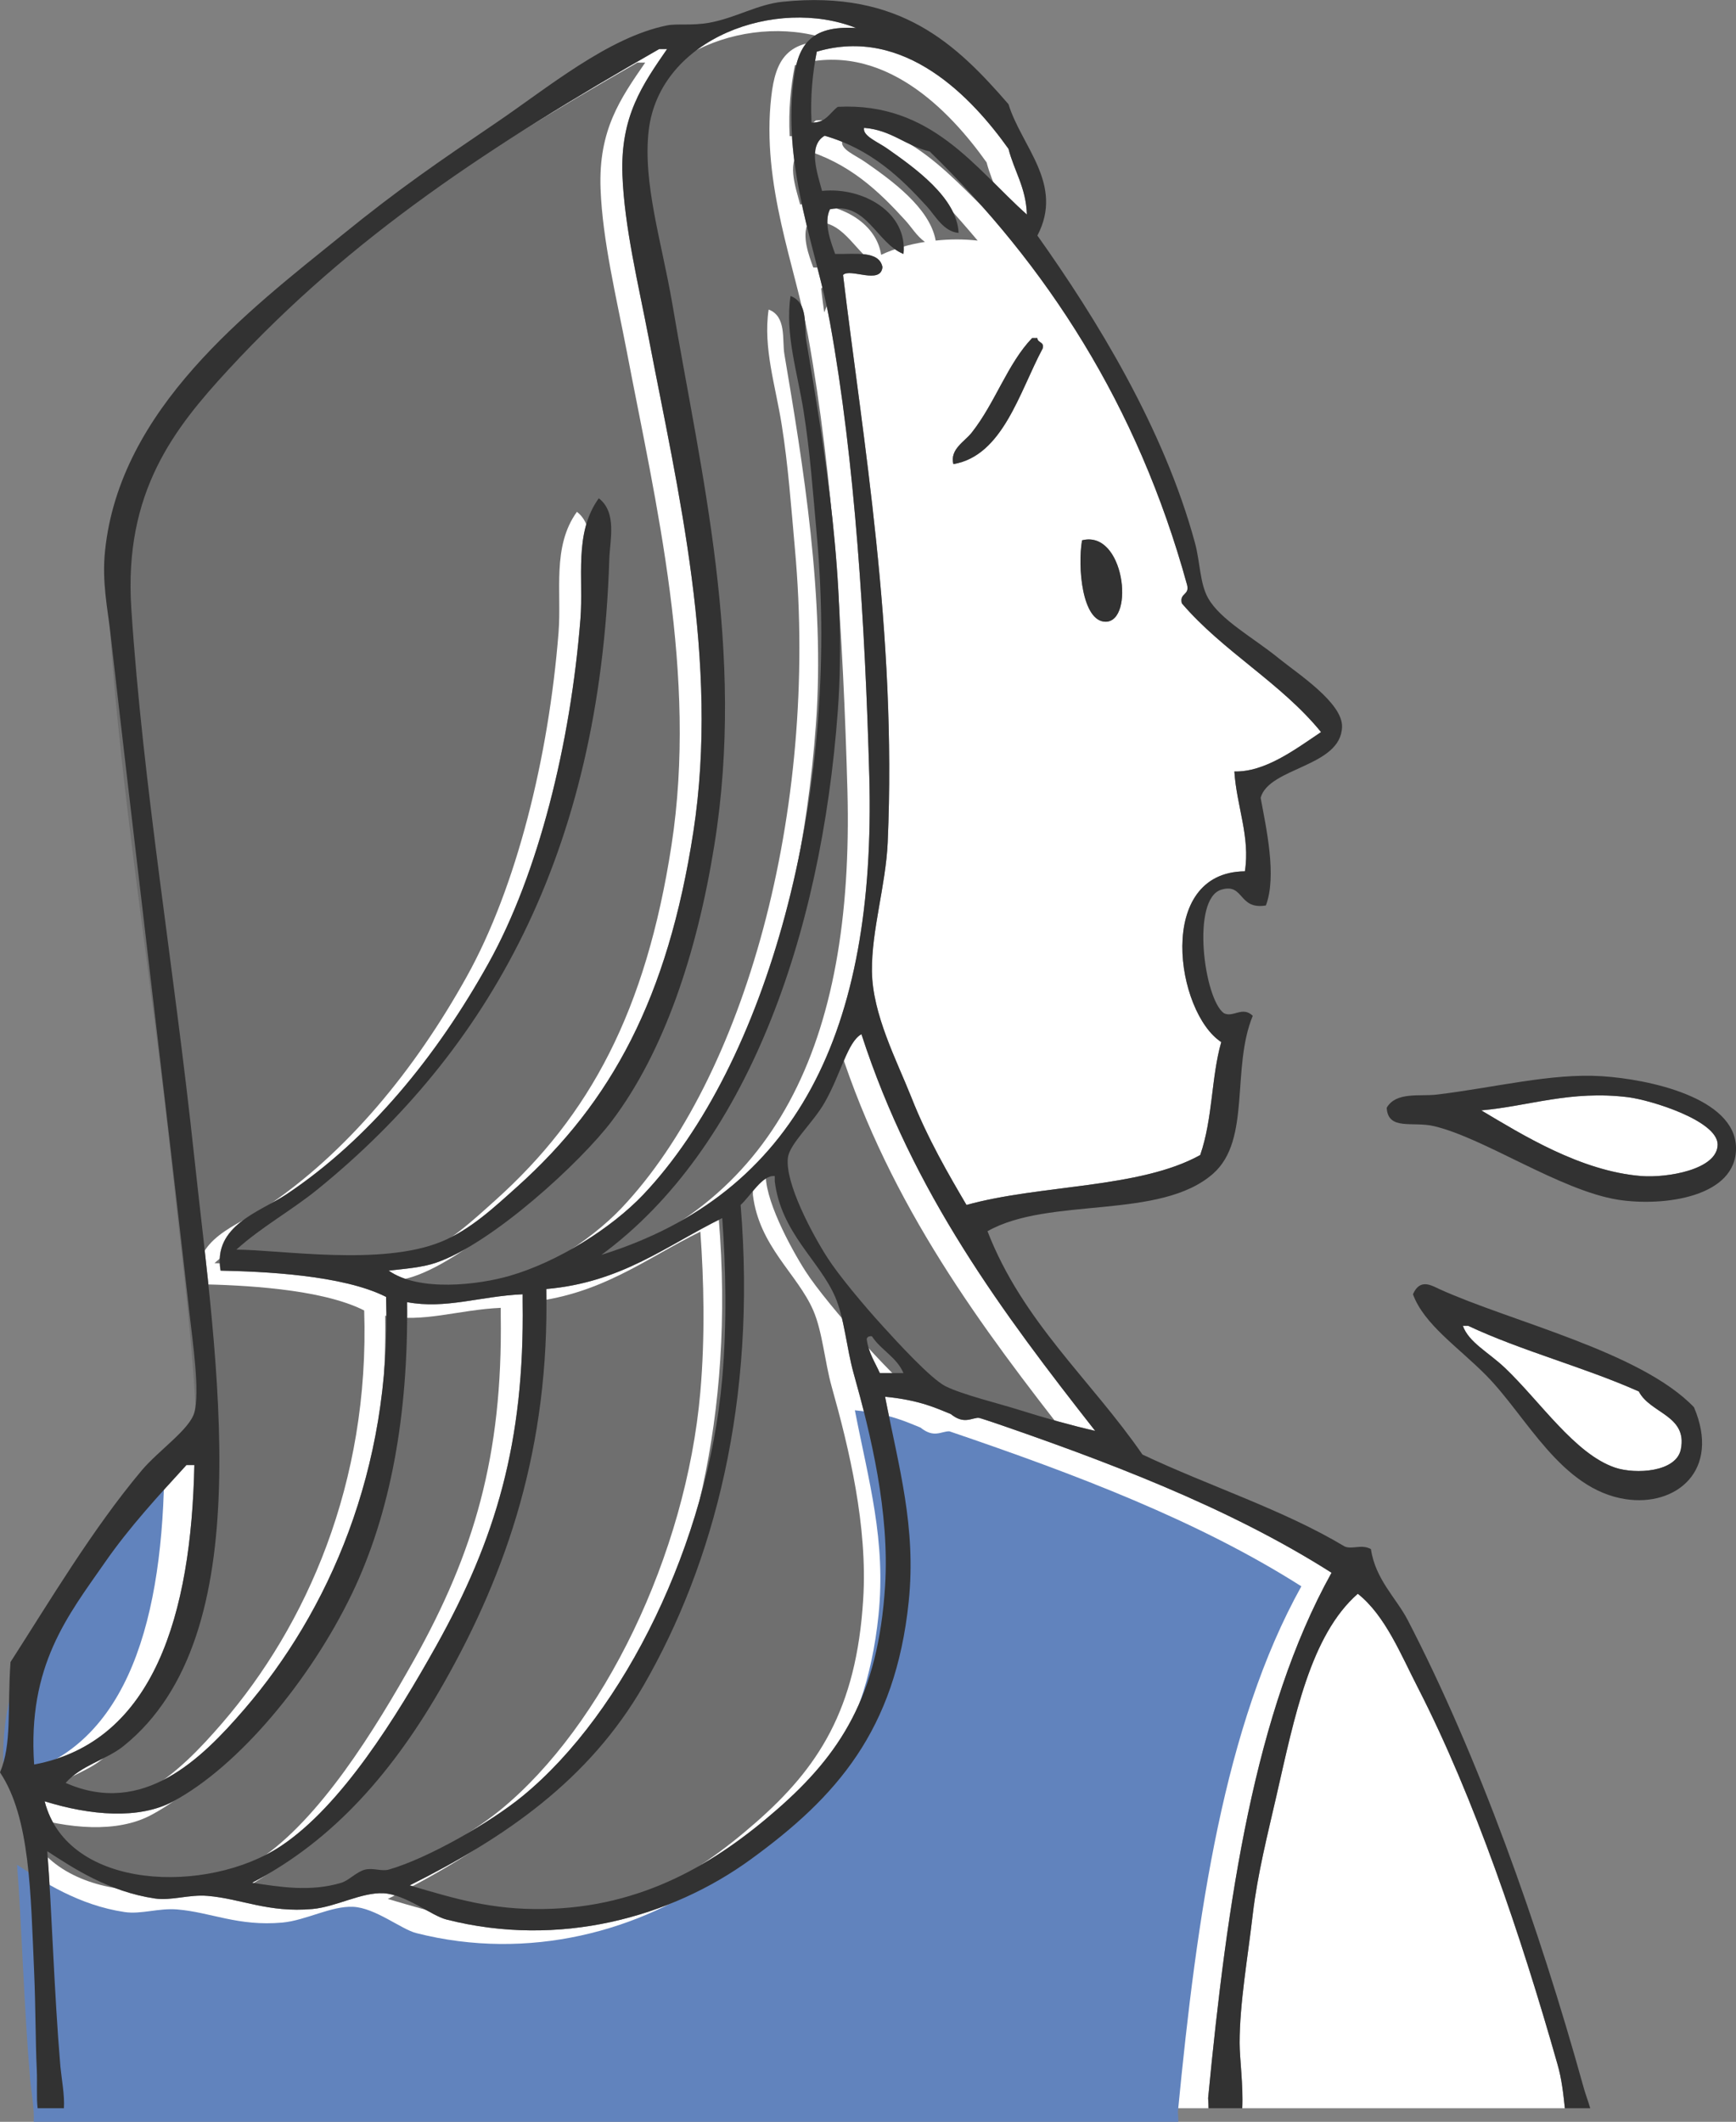
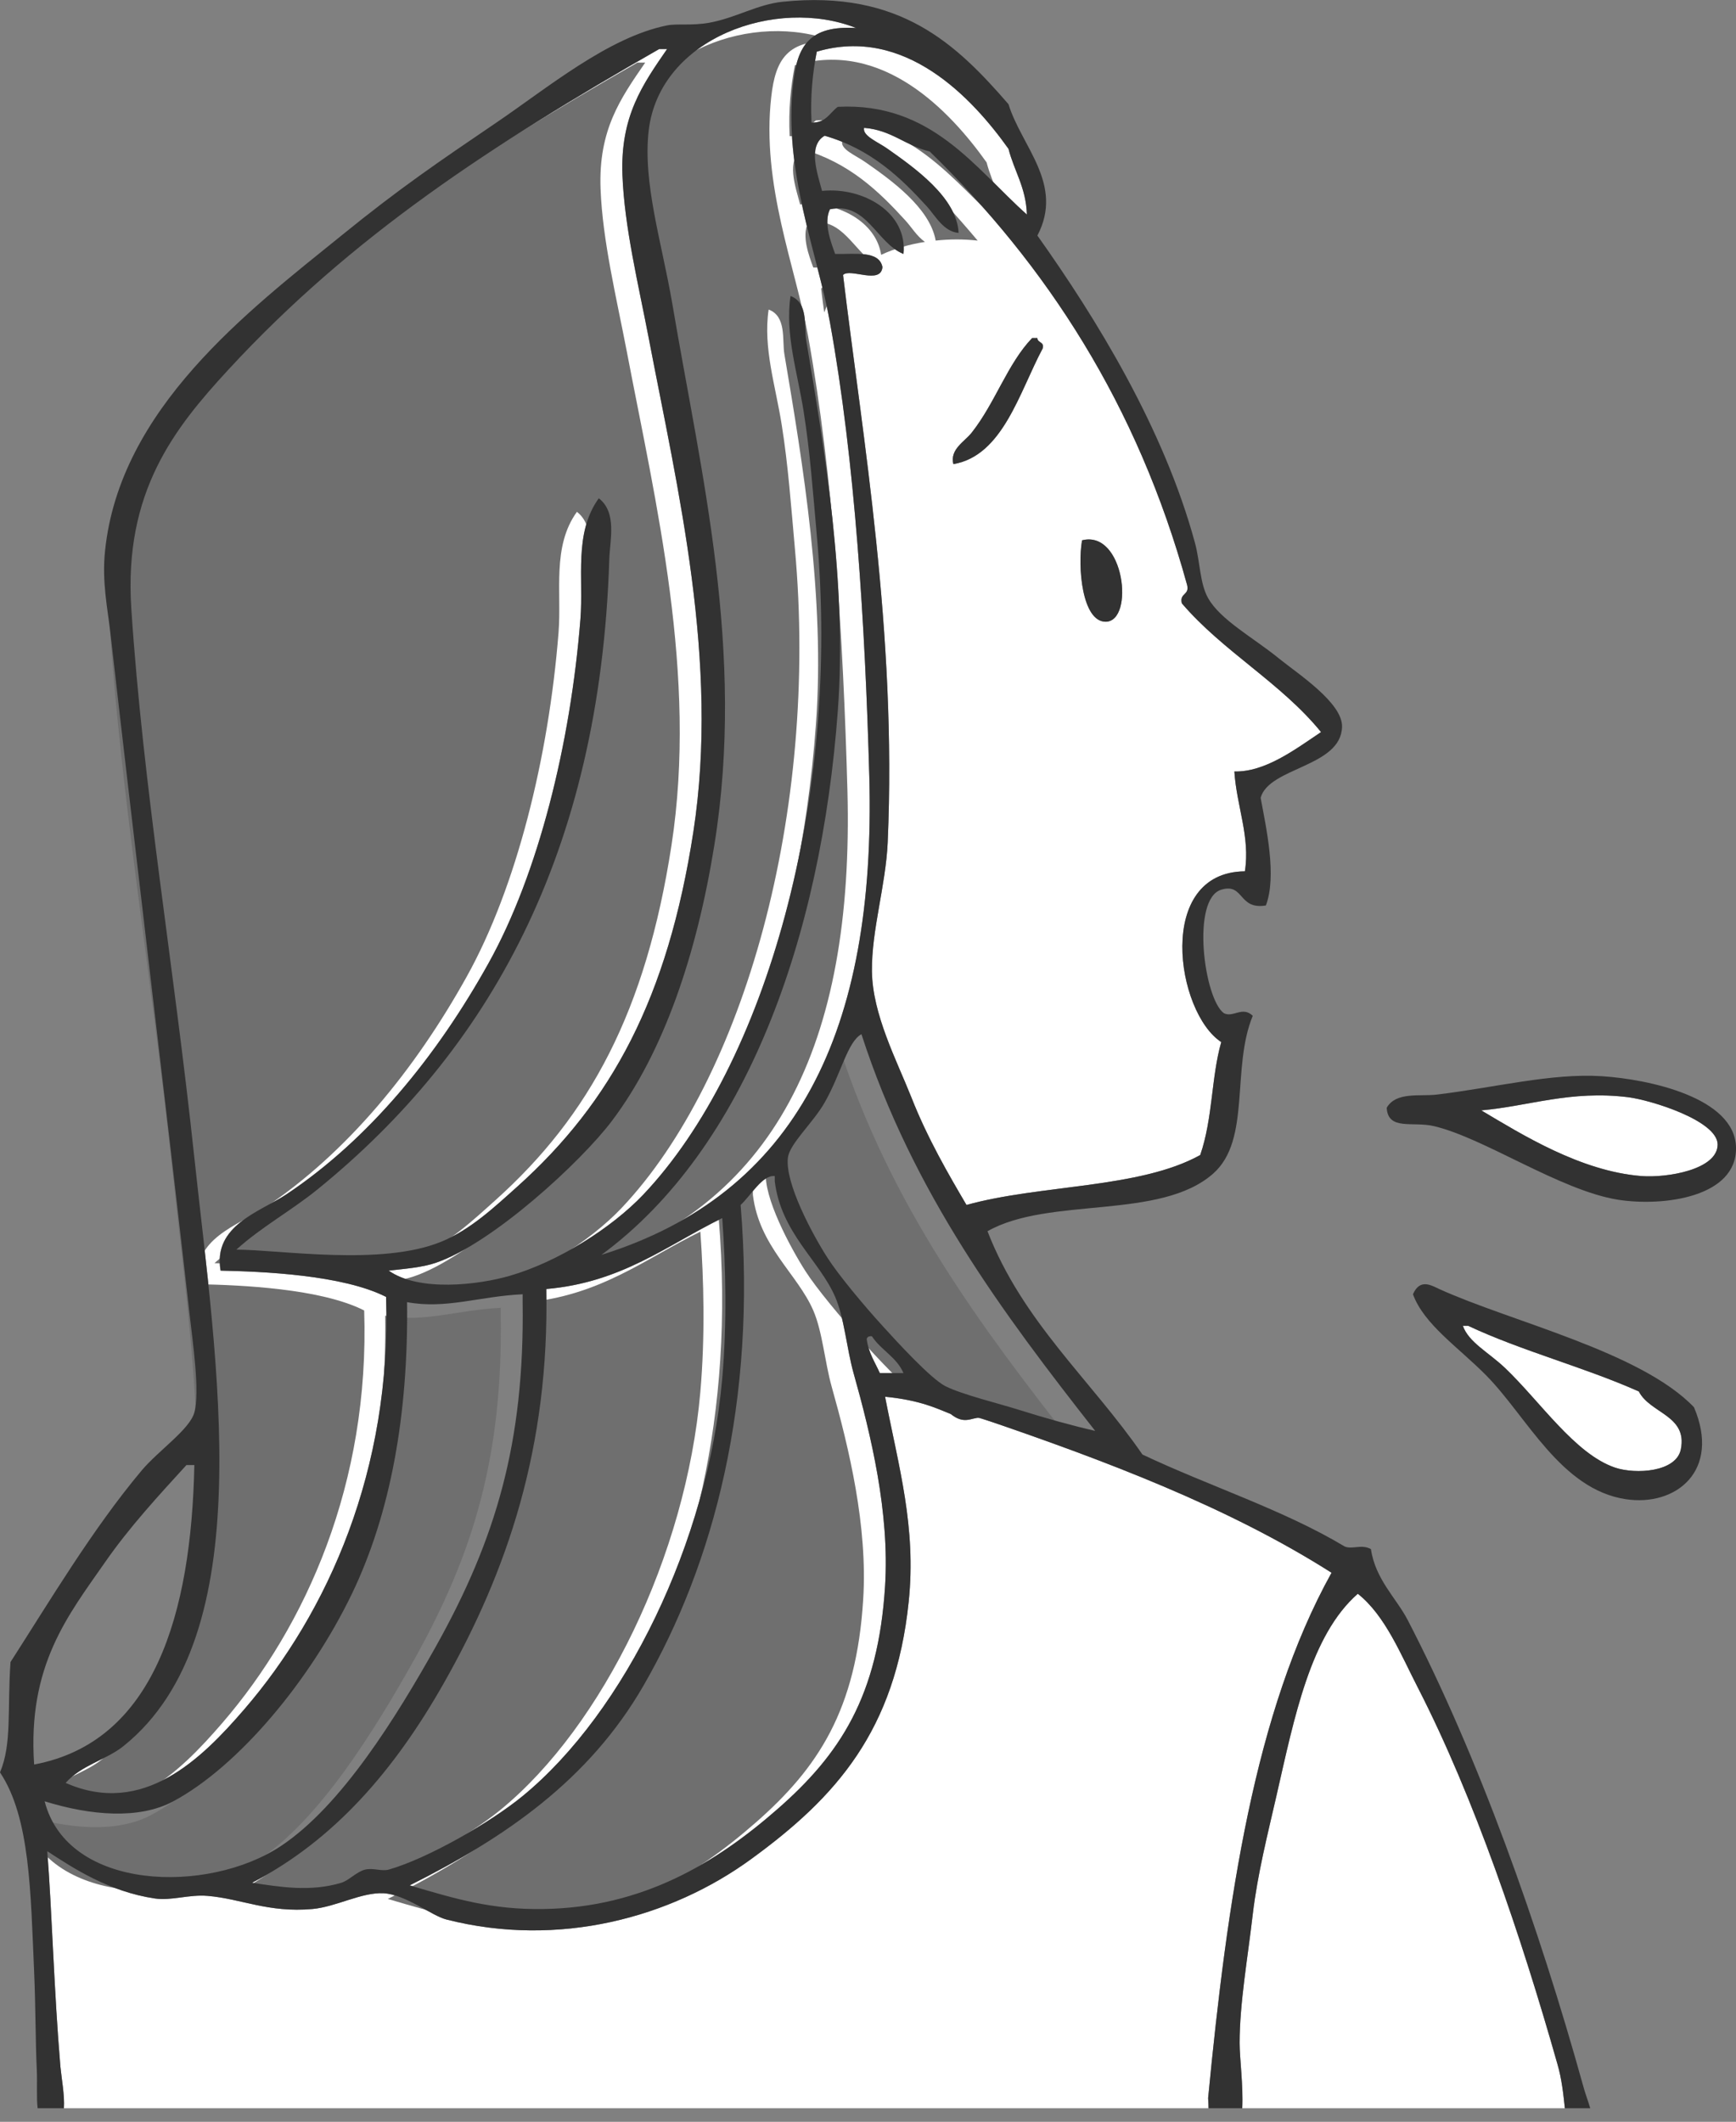
<svg xmlns="http://www.w3.org/2000/svg" viewBox="0 0 79.32 96.92">
  <rect x="0" y="0" width="79.32" height="96.92" fill="#808080" stroke="none" />
  <defs>
    <style>.d{fill:#fff;}.e{fill:#323232;}.f{fill:#6f6f6f;}.g{fill:#6183bd;}</style>
  </defs>
  <g id="a" />
  <g id="b">
    <g id="c">
      <path class="d" d="M29.4,77c3.21-5.56,5.18-12.97,4.44-21.96,.47-.43,.99-1.38,1.56-1.32v.24c.29,2.36,2.03,3.6,2.76,5.28,.42,.97,.52,2.33,.84,3.48,.8,2.84,1.65,6.38,1.44,9.72-.31,5.04-2.06,7.7-4.92,10.2-2.8,2.45-6.15,4.49-10.68,4.56-2.36,.04-4.02-.46-6.12-1.08,4.38-2.19,8.19-4.81,10.68-9.12Z" />
      <path class="d" d="M20.28,76.88c2.89-5.09,4.83-10.77,4.68-18,3.46-.3,5.51-2,8.04-3.24,.16,2.22,.22,4.79,0,7.32-.65,7.46-4.45,15.25-9.12,19.08-1.46,1.2-4.33,2.85-6.12,3.36-.33,.09-.71-.09-1.08,0-.39,.1-.73,.49-1.08,.6-1.42,.43-2.83,.19-4.08,0,3.75-1.95,6.5-5.13,8.76-9.12Z" />
      <path class="d" d="M39.6,61.16c.03-.09,.1-.14,.24-.12,.41,.63,1.13,.95,1.44,1.68h-1.08c-.22-.5-.52-.92-.6-1.56Z" />
-       <path class="d" d="M37.8,57.44c-.68-1.06-1.94-3.4-1.8-4.56,.08-.64,1.15-1.59,1.68-2.52,.75-1.31,1.04-2.77,1.68-3.12,2.35,7.25,6.46,12.74,10.68,18.12-1.05-.24-2.24-.57-3.48-.96-.91-.29-2.58-.69-3.36-1.08-.67-.34-2.2-2.01-2.88-2.76-.84-.92-2.01-2.32-2.52-3.12Z" />
-       <path class="d" d="M7.92,82.28c2.99-1.61,6.25-5.52,8.16-9.48,1.77-3.68,2.58-8.19,2.52-13.32,1.78,.33,3.31-.27,5.28-.36v.36c.09,6.4-1.22,10.82-3.96,15.72-1.8,3.21-4.31,7.28-7.08,9.12-3.34,2.22-9.75,2.06-10.8-2.04,2.09,.65,4.32,.84,5.88,0Z" />
      <path class="d" d="M36.24,3.8c-.46,4.03,1.11,7.76,1.68,10.92,1.15,6.33,1.61,13.83,1.8,20.76,.31,11.61-3.31,19.05-12.24,21.84,6.61-4.86,10.04-14.51,10.8-24.84,.43-5.78-.6-11.94-1.44-16.92-.11-.64,.11-1.73-.72-2.04-.26,1.75,.32,3.49,.6,5.28,.29,1.81,.43,3.74,.6,5.64,1.1,12.05-2.32,24.2-7.92,30.12-1.47,1.55-3.93,3.09-6.12,3.72-1.42,.41-4.13,.74-5.52-.24,.69-.08,1.53-.14,2.16-.36,2.58-.88,6.63-4.61,8.04-6.48,2.37-3.14,3.88-7.62,4.68-12.6,1.43-8.87-.62-17.02-1.92-24.72-.47-2.76-1.36-5.52-1.08-7.92,.5-4.24,5.85-6.12,9.48-4.68-2.15-.13-2.69,.83-2.88,2.52Z" />
      <path class="d" d="M29.64,15.44c1.32,6.91,3.24,14.78,2.04,22.56-1.17,7.59-3.74,12.34-8.04,16.2-1.05,.94-2.14,1.97-3.48,2.52-2.75,1.12-7.31,.37-9.36,.36,1.15-1.04,2.5-1.77,3.72-2.76,7.74-6.29,12.9-15.27,13.32-28.8,.03-.85,.36-2.11-.48-2.76-1.15,1.59-.69,3.66-.84,5.52-.45,5.69-1.92,11.63-4.2,15.72-2.36,4.24-5.46,8.04-9.24,10.56-1.17,.78-3.37,1.41-3,3.48,1.91,.04,5.57,.19,7.56,1.2,.26,7.9-2.66,14.41-6.48,18.84-1.95,2.26-4.62,4.92-8.16,3.36,.71-.81,1.87-1.06,2.64-1.68,6.31-5.06,4.25-17.45,3.24-26.88-.94-8.83-2.34-16.9-2.88-25.08-.35-5.34,1.97-8.24,4.44-10.92,5.66-6.13,12.03-10.26,19.68-14.64h.36c-1.13,1.64-2.14,3.07-2.04,5.76,.09,2.38,.73,4.99,1.2,7.44Z" />
-       <path class="d" d="M1.56,80.6c-.31-4.53,1.55-6.81,3.24-9.24,1.11-1.6,2.46-3.06,3.72-4.44h.36c-.14,6.79-1.83,12.65-7.32,13.68Z" />
      <path class="d" d="M44.16,55.04c3.38-.94,7.9-.74,10.68-2.28,.58-1.69,.5-3.55,.96-5.16-2.07-1.35-3.03-7.76,1.08-7.8,.25-1.57-.38-2.98-.48-4.56,1.4,.03,2.74-.98,3.96-1.8-1.83-2.25-4.48-3.68-6.36-5.88-.12-.48,.36-.36,.24-.84-2.27-8.25-6.43-14.61-11.76-19.8-1.1-.26-1.74-.98-3-1.08-.08,.37,.63,.64,1.08,.96,1.19,.84,3.17,2.22,3.24,3.84-.69-.06-1.06-.78-1.44-1.2-1.21-1.33-2.57-2.63-4.68-3.24-.79,.46-.33,1.73-.12,2.52,1.88-.19,3.92,1,3.72,2.88-1.24-.5-1.67-2.39-3.36-2.04-.3,.62,.05,1.52,.24,2.04,.9,.02,2.01-.17,2.16,.6-.08,.83-1.48,.03-1.8,.36,.9,7.49,2.46,16.32,2.04,25.92-.09,1.98-.74,4-.72,5.88,.02,1.97,1.13,4.08,1.8,5.76,.75,1.89,1.71,3.54,2.52,4.92Zm5.28-30.36c1.94-.49,2.41,3.71,1.08,3.72-1.08,0-1.29-2.51-1.08-3.72Zm-5.88-3.48c-.17-.68,.52-1.03,.84-1.44,1.08-1.37,1.63-3.14,2.76-4.32h.24c0,.24,.33,.15,.24,.48-1.06,1.98-1.82,4.9-4.08,5.28Z" />
      <path class="d" d="M2.76,94.4c-.29-3.4-.39-7.18-.6-9.84,1.18,.77,2.82,1.85,4.92,2.16,.75,.11,1.55-.19,2.4-.12,1.55,.13,2.77,.78,4.8,.6,1.08-.1,2.24-.77,3.24-.72,1.01,.05,2.2,1.03,2.88,1.2,5.14,1.31,10.26-.09,13.92-2.76,3.89-2.83,6.59-5.87,7.2-11.76,.35-3.41-.45-6.12-1.08-9.36,1.62,.16,2.37,.54,3,.79,.62,.5,.95,.16,1.32,.17,5.76,1.96,11.36,4.08,16.08,7.08-3.53,6.35-4.77,14.99-5.64,24,.01,.17,.02,.32,.02,.46H2.92c.04-.58-.11-1.37-.16-1.9Z" />
      <g>
-         <path class="g" d="M.18,81.22c-.31-4.53,1.55-6.81,3.24-9.24,1.11-1.6,2.46-3.06,3.72-4.44h.36c-.14,6.79-1.83,12.65-7.32,13.68Z" />
-         <path class="g" d="M1.38,95.02c-.29-3.4-.39-7.18-.6-9.84,1.18,.77,2.82,1.85,4.92,2.16,.75,.11,1.55-.19,2.4-.12,1.55,.13,2.77,.78,4.8,.6,1.08-.1,2.24-.77,3.24-.72,1.01,.05,2.2,1.03,2.88,1.2,5.14,1.31,10.26-.09,13.92-2.76,3.89-2.83,6.59-5.87,7.2-11.76,.35-3.41-.45-6.12-1.08-9.36,1.62,.16,2.37,.54,3,.79,.62,.5,.95,.16,1.32,.17,5.76,1.96,11.36,4.08,16.08,7.08-3.53,6.35-4.77,14.99-5.64,24,.01,.17,.02,.32,.02,.46H1.54c.04-.58-.11-1.37-.16-1.9Z" />
-       </g>
+         </g>
      <path class="d" d="M56.64,93.32c0-1.82,.37-3.88,.6-5.88,.22-1.86,.69-3.69,1.08-5.4,.83-3.63,1.56-7.35,3.72-9.24,1.26,1,1.96,2.77,2.76,4.32,2.57,5.02,4.7,11.31,6.36,17.16,.2,.69,.27,1.36,.34,2.02h-14.74c.05-1.04-.12-2.27-.12-2.98Z" />
      <path class="d" d="M38.28,4.88c-.37,.27-.54,.74-1.2,.72-.06-1.22,.05-2.27,.24-3.24,4.02-1.19,7.11,2.12,8.76,4.44,.26,1.02,.8,1.76,.84,3-2.36-2.1-4.35-5.14-8.64-4.92Z" />
      <g>
        <path class="f" d="M28.4,77.62c3.21-5.56,5.18-12.97,4.44-21.96,.47-.43,.99-1.38,1.56-1.32v.24c.29,2.36,2.03,3.6,2.76,5.28,.42,.97,.52,2.33,.84,3.48,.8,2.84,1.65,6.38,1.44,9.72-.31,5.04-2.06,7.7-4.92,10.2-2.8,2.45-6.15,4.49-10.68,4.56-2.36,.04-4.02-.46-6.12-1.08,4.38-2.19,8.19-4.81,10.68-9.12Z" />
        <path class="f" d="M19.28,77.5c2.89-5.09,4.83-10.77,4.68-18,3.46-.3,5.51-2,8.04-3.24,.16,2.22,.22,4.79,0,7.32-.65,7.46-4.45,15.25-9.12,19.08-1.46,1.2-4.33,2.85-6.12,3.36-.33,.09-.71-.09-1.08,0-.39,.1-.73,.49-1.08,.6-1.42,.43-2.83,.19-4.08,0,3.75-1.95,6.5-5.13,8.76-9.12Z" />
        <path class="f" d="M36.8,58.06c-.68-1.06-1.94-3.4-1.8-4.56,.08-.64,1.15-1.59,1.68-2.52,.75-1.31,1.04-2.77,1.68-3.12,2.35,7.25,6.46,12.74,10.68,18.12-1.05-.24-2.24-.57-3.48-.96-.91-.29-2.58-.69-3.36-1.08-.67-.34-2.2-2.01-2.88-2.76-.84-.92-2.01-2.32-2.52-3.12Z" />
        <path class="f" d="M6.92,82.9c2.99-1.61,6.25-5.52,8.16-9.48,1.77-3.68,2.58-8.19,2.52-13.32,1.78,.33,3.31-.27,5.28-.36v.36c.09,6.4-1.22,10.82-3.96,15.72-1.8,3.21-4.31,7.28-7.08,9.12-3.34,2.22-9.75,2.06-10.8-2.04,2.09,.65,4.32,.84,5.88,0Z" />
        <path class="f" d="M18.92,58.3c2.58-.88,6.63-4.61,8.04-6.48,2.37-3.14,3.88-7.62,4.68-12.6,1.43-8.87-.62-17.02-1.92-24.72-.47-2.76-1.36-5.52-1.08-7.92,.5-4.24,5.85-6.12,9.48-4.68-2.15-.13-2.69,.83-2.88,2.52-.46,4.03,1.11,7.76,1.68,10.92,1.15,6.33,1.61,13.83,1.8,20.76,.31,11.61-3.31,19.05-12.24,21.84,6.61-4.86,10.04-14.51,10.8-24.84,.43-5.78-.6-11.94-1.44-16.92-.11-.64,.11-1.73-.72-2.04-.26,1.75,.32,3.49,.6,5.28,.29,1.81,.43,3.74,.6,5.64,1.1,12.05-2.32,24.2-7.92,30.12-1.47,1.55-3.93,3.09-6.12,3.72-1.42,.41-4.13,.74-5.52-.24,.69-.08,1.53-.14,2.16-.36Z" />
        <path class="f" d="M28.64,16.06c1.32,6.91,3.24,14.78,2.04,22.56-1.17,7.59-3.74,12.34-8.04,16.2-1.05,.94-2.14,1.97-3.48,2.52-2.75,1.12-7.31,.37-9.36,.36,1.15-1.04,2.5-1.77,3.72-2.76,7.74-6.29,12.9-15.27,13.32-28.8,.03-.85,.36-2.11-.48-2.76-1.15,1.59-.69,3.66-.84,5.52-.45,5.69-1.92,11.63-4.2,15.72-2.36,4.24-5.46,8.04-9.24,10.56-1.17,.78-3.37,1.41-3,3.48,1.91,.04,5.57,.19,7.56,1.2,.26,7.9-2.66,14.41-6.48,18.84-1.95,2.26-4.62,4.92-8.16,3.36,.71-.81,1.87-1.06,2.64-1.68,6.31-5.06,4.25-17.45,3.24-26.88-.94-8.83-2.34-16.9-2.88-25.08-.35-5.34,1.97-8.24,4.44-10.92C15.1,11.37,21.47,7.24,29.12,2.86h.36c-1.13,1.64-2.14,3.07-2.04,5.76,.09,2.38,.73,4.99,1.2,7.44Z" />
        <path class="f" d="M37.16,12.22c-.19-.52-.54-1.42-.24-2.04,1.43-.29,1.96,1.01,2.84,1.72-.26,.15-.51,.31-.73,.5-.42-.26-1.2-.16-1.87-.18Z" />
        <path class="f" d="M36.56,9.34c-.21-.79-.67-2.07,.12-2.52,2.11,.61,3.47,1.91,4.68,3.24,.27,.29,.53,.73,.9,.99-.7,.11-1.38,.3-2,.59-.23-1.53-2.02-2.47-3.7-2.3Z" />
        <path class="f" d="M37.52,13.18c.13-.13,.44-.08,.77-.03-.26,.33-.47,.7-.63,1.12-.05-.36-.1-.73-.14-1.08Z" />
        <path class="f" d="M42.75,10.98c-.27-1.5-2.06-2.77-3.19-3.56-.45-.32-1.16-.59-1.08-.96,1.26,.1,1.9,.82,3,1.08,1.12,1.09,2.18,2.25,3.19,3.45-.63-.07-1.28-.07-1.92,0Z" />
        <path class="f" d="M37.28,5.5c-.37,.27-.54,.74-1.2,.72-.06-1.22,.05-2.27,.24-3.24,4.02-1.19,7.11,2.12,8.76,4.44,.26,1.02,.8,1.76,.84,3-2.36-2.1-4.35-5.14-8.64-4.92Z" />
      </g>
      <path class="d" d="M74.4,50.12c1.03,.13,4.08,1.07,4.08,2.16,0,1.15-2.32,1.53-3.48,1.44-2.79-.22-5.48-1.91-7.32-3,2.17-.19,4.08-.93,6.72-.6Z" />
      <path class="d" d="M74.88,63.56c.52,1.01,2.23,1.09,1.92,2.64-.21,1.05-2.07,1.15-3,.84-1.84-.62-3.43-3.03-5.04-4.56-.76-.72-1.65-1.16-1.92-1.92h.24c2.45,1.15,5.31,1.89,7.8,3Z" />
      <path class="e" d="M1.72,96.3h1.2c.04-.58-.11-1.37-.16-1.9-.29-3.4-.39-7.18-.6-9.84,1.18,.77,2.82,1.85,4.92,2.16,.75,.11,1.55-.19,2.4-.12,1.55,.13,2.77,.78,4.8,.6,1.08-.1,2.24-.77,3.24-.72,1.01,.05,2.2,1.03,2.88,1.2,5.14,1.31,10.26-.09,13.92-2.76,3.89-2.83,6.59-5.87,7.2-11.76,.35-3.41-.45-6.12-1.08-9.36,1.62,.16,2.37,.54,3,.79,.62,.5,.95,.16,1.32,.17,5.76,1.96,11.36,4.08,16.08,7.08-3.53,6.35-4.77,14.99-5.64,24,.01,.17,.02,.32,.02,.46h1.54c.05-1.04-.12-2.27-.12-2.98,0-1.82,.37-3.88,.6-5.88,.22-1.86,.69-3.69,1.08-5.4,.83-3.63,1.56-7.35,3.72-9.24,1.26,1,1.96,2.77,2.76,4.32,2.57,5.02,4.7,11.31,6.36,17.16,.2,.69,.27,1.36,.34,2.02h1.16c-.11-.37-.24-.71-.3-.94-2.06-7.42-4.81-15.13-8.04-21.36-.52-1-1.48-1.86-1.68-3.24-.44-.24-.85,.03-1.2-.12-2.8-1.68-6.2-2.76-9.24-4.2-2.35-3.41-5.47-6.05-7.08-10.2,2.82-1.6,7.9-.49,10.32-2.64,1.73-1.54,.81-4.8,1.8-7.2-.47-.46-.9,.1-1.32-.12-.91-.66-1.5-5.22-.12-5.64,1.05-.32,.77,.93,2.04,.72,.51-1.35,.01-3.55-.24-4.92,.39-1.4,3.67-1.4,3.72-3.24,.03-1.1-2.03-2.43-2.88-3.12-1.15-.94-2.68-1.76-3.24-2.76-.38-.67-.36-1.63-.6-2.52-1.42-5.24-4.52-10.27-7.2-14.04,1.23-2.35-.73-4.07-1.32-6C43.71,2.03,41.14-.47,35.76,.08c-1.16,.12-2.14,.74-3.36,.96-.79,.14-1.46,.03-1.92,.12-2.69,.54-5.47,2.86-7.8,4.44-2.62,1.78-4.41,2.99-7.08,5.16-4.28,3.46-10.13,7.9-10.8,14.4-.15,1.41,.12,2.66,.24,3.72,1.12,9.83,2.39,20.27,3.6,30.96,.17,1.51,.5,3.74,.24,4.68-.21,.77-1.63,1.73-2.4,2.64-2.26,2.69-4.23,6.01-6,8.76-.15,2.19,.07,3.74-.48,5.04,1.38,2.06,1.4,5.5,1.56,9.12,.07,1.61,.06,3.21,.12,4.44,.03,.65-.02,1.3,.04,1.78Zm7.16-29.38c-.14,6.79-1.83,12.65-7.32,13.68-.31-4.53,1.55-6.81,3.24-9.24,1.11-1.6,2.46-3.06,3.72-4.44h.36ZM30.48,2.24c-1.13,1.64-2.14,3.07-2.04,5.76,.09,2.38,.73,4.99,1.2,7.44,1.32,6.91,3.24,14.78,2.04,22.56-1.17,7.59-3.74,12.34-8.04,16.2-1.05,.94-2.14,1.97-3.48,2.52-2.75,1.12-7.31,.37-9.36,.36,1.15-1.04,2.5-1.77,3.72-2.76,7.74-6.29,12.9-15.27,13.32-28.8,.03-.85,.36-2.11-.48-2.76-1.15,1.59-.69,3.66-.84,5.52-.45,5.69-1.92,11.63-4.2,15.72-2.36,4.24-5.46,8.04-9.24,10.56-1.17,.78-3.37,1.41-3,3.48,1.91,.04,5.57,.19,7.56,1.2,.26,7.9-2.66,14.41-6.48,18.84-1.95,2.26-4.62,4.92-8.16,3.36,.71-.81,1.87-1.06,2.64-1.68,6.31-5.06,4.25-17.45,3.24-26.88-.94-8.83-2.34-16.9-2.88-25.08-.35-5.34,1.97-8.24,4.44-10.92,5.66-6.13,12.03-10.26,19.68-14.64h.36Zm8.64-.96c-2.15-.13-2.69,.83-2.88,2.52-.46,4.03,1.11,7.76,1.68,10.92,1.15,6.33,1.61,13.83,1.8,20.76,.31,11.61-3.31,19.05-12.24,21.84,6.61-4.86,10.04-14.51,10.8-24.84,.43-5.78-.6-11.94-1.44-16.92-.11-.64,.11-1.73-.72-2.04-.26,1.75,.32,3.49,.6,5.28,.29,1.81,.43,3.74,.6,5.64,1.1,12.05-2.32,24.2-7.92,30.12-1.47,1.55-3.93,3.09-6.12,3.72-1.42,.41-4.13,.74-5.52-.24,.69-.08,1.53-.14,2.16-.36,2.58-.88,6.63-4.61,8.04-6.48,2.37-3.14,3.88-7.62,4.68-12.6,1.43-8.87-.62-17.02-1.92-24.72-.47-2.76-1.36-5.52-1.08-7.92,.5-4.24,5.85-6.12,9.48-4.68Zm7.8,8.52c-2.36-2.1-4.35-5.14-8.64-4.92-.37,.27-.54,.74-1.2,.72-.06-1.22,.05-2.27,.24-3.24,4.02-1.19,7.11,2.12,8.76,4.44,.26,1.02,.8,1.76,.84,3Zm-2.76,45.24c-.81-1.38-1.78-3.03-2.52-4.92-.67-1.69-1.78-3.79-1.8-5.76-.02-1.88,.63-3.9,.72-5.88,.42-9.6-1.14-18.43-2.04-25.92,.32-.33,1.73,.46,1.8-.36-.15-.77-1.26-.58-2.16-.6-.19-.52-.54-1.42-.24-2.04,1.69-.35,2.12,1.54,3.36,2.04,.2-1.88-1.83-3.07-3.72-2.88-.21-.79-.67-2.07,.12-2.52,2.11,.61,3.47,1.91,4.68,3.24,.38,.42,.75,1.14,1.44,1.2-.07-1.62-2.05-3-3.24-3.84-.45-.32-1.16-.59-1.08-.96,1.26,.1,1.9,.82,3,1.08,5.33,5.19,9.49,11.55,11.76,19.8,.12,.48-.36,.36-.24,.84,1.88,2.2,4.53,3.63,6.36,5.88-1.22,.82-2.56,1.83-3.96,1.8,.1,1.58,.73,2.99,.48,4.56-4.11,.04-3.15,6.45-1.08,7.8-.46,1.61-.38,3.47-.96,5.16-2.78,1.54-7.3,1.34-10.68,2.28Zm-3.84,5.52c-.84-.92-2.01-2.32-2.52-3.12-.68-1.06-1.94-3.4-1.8-4.56,.08-.64,1.15-1.59,1.68-2.52,.75-1.31,1.04-2.77,1.68-3.12,2.35,7.25,6.46,12.74,10.68,18.12-1.05-.24-2.24-.57-3.48-.96-.91-.29-2.58-.69-3.36-1.08-.67-.34-2.2-2.01-2.88-2.76Zm-.12,2.16c-.22-.5-.52-.92-.6-1.56,.03-.09,.1-.14,.24-.12,.41,.63,1.13,.95,1.44,1.68h-1.08Zm-21.48,23.4c4.38-2.19,8.19-4.81,10.68-9.12,3.21-5.56,5.18-12.97,4.44-21.96,.47-.43,.99-1.38,1.56-1.32v.24c.29,2.36,2.03,3.6,2.76,5.28,.42,.97,.52,2.33,.84,3.48,.8,2.84,1.65,6.38,1.44,9.72-.31,5.04-2.06,7.7-4.92,10.2-2.8,2.45-6.15,4.49-10.68,4.56-2.36,.04-4.02-.46-6.12-1.08Zm-7.2-.12c3.75-1.95,6.5-5.13,8.76-9.12,2.89-5.09,4.83-10.77,4.68-18,3.46-.3,5.51-2,8.04-3.24,.16,2.22,.22,4.79,0,7.32-.65,7.46-4.45,15.25-9.12,19.08-1.46,1.2-4.33,2.85-6.12,3.36-.33,.09-.71-.09-1.08,0-.39,.1-.73,.49-1.08,.6-1.42,.43-2.83,.19-4.08,0Zm-9.48-3.72c2.09,.65,4.32,.84,5.88,0,2.99-1.61,6.25-5.52,8.16-9.48,1.77-3.68,2.58-8.19,2.52-13.32,1.78,.33,3.31-.27,5.28-.36v.36c.09,6.4-1.22,10.82-3.96,15.72-1.8,3.21-4.31,7.28-7.08,9.12-3.34,2.22-9.75,2.06-10.8-2.04Z" />
      <path class="e" d="M44.4,19.76c1.08-1.37,1.63-3.14,2.76-4.32h.24c0,.24,.33,.15,.24,.48-1.06,1.98-1.82,4.9-4.08,5.28-.17-.68,.52-1.03,.84-1.44Z" />
      <path class="e" d="M50.52,28.4c-1.08,0-1.29-2.51-1.08-3.72,1.94-.49,2.41,3.71,1.08,3.72Z" />
      <path class="e" d="M63.36,50.6c.06,1.06,1.19,.61,2.16,.84,2.3,.54,5.75,2.93,8.4,3.36,2.09,.33,5.46-.12,5.4-2.4-.06-2.26-3.96-3.1-6.12-3.24-2.32-.15-4.89,.52-7.56,.84-.78,.09-1.85-.14-2.28,.6Zm4.32,.12c2.17-.19,4.08-.93,6.72-.6,1.03,.13,4.08,1.07,4.08,2.16,0,1.15-2.32,1.53-3.48,1.44-2.79-.22-5.48-1.91-7.32-3Z" />
      <path class="e" d="M64.56,59.12c.51,1.39,2.08,2.42,3.36,3.72,1.85,1.88,3.4,5.19,6.36,5.64,2.31,.35,4.35-1.31,3.12-4.2-2.43-2.54-8.37-3.91-11.64-5.4-.35-.16-.88-.5-1.2,.24Zm2.28,1.44h.24c2.45,1.15,5.31,1.89,7.8,3,.52,1.01,2.23,1.09,1.92,2.64-.21,1.05-2.07,1.15-3,.84-1.84-.62-3.43-3.03-5.04-4.56-.76-.72-1.65-1.16-1.92-1.92Z" />
    </g>
  </g>
</svg>